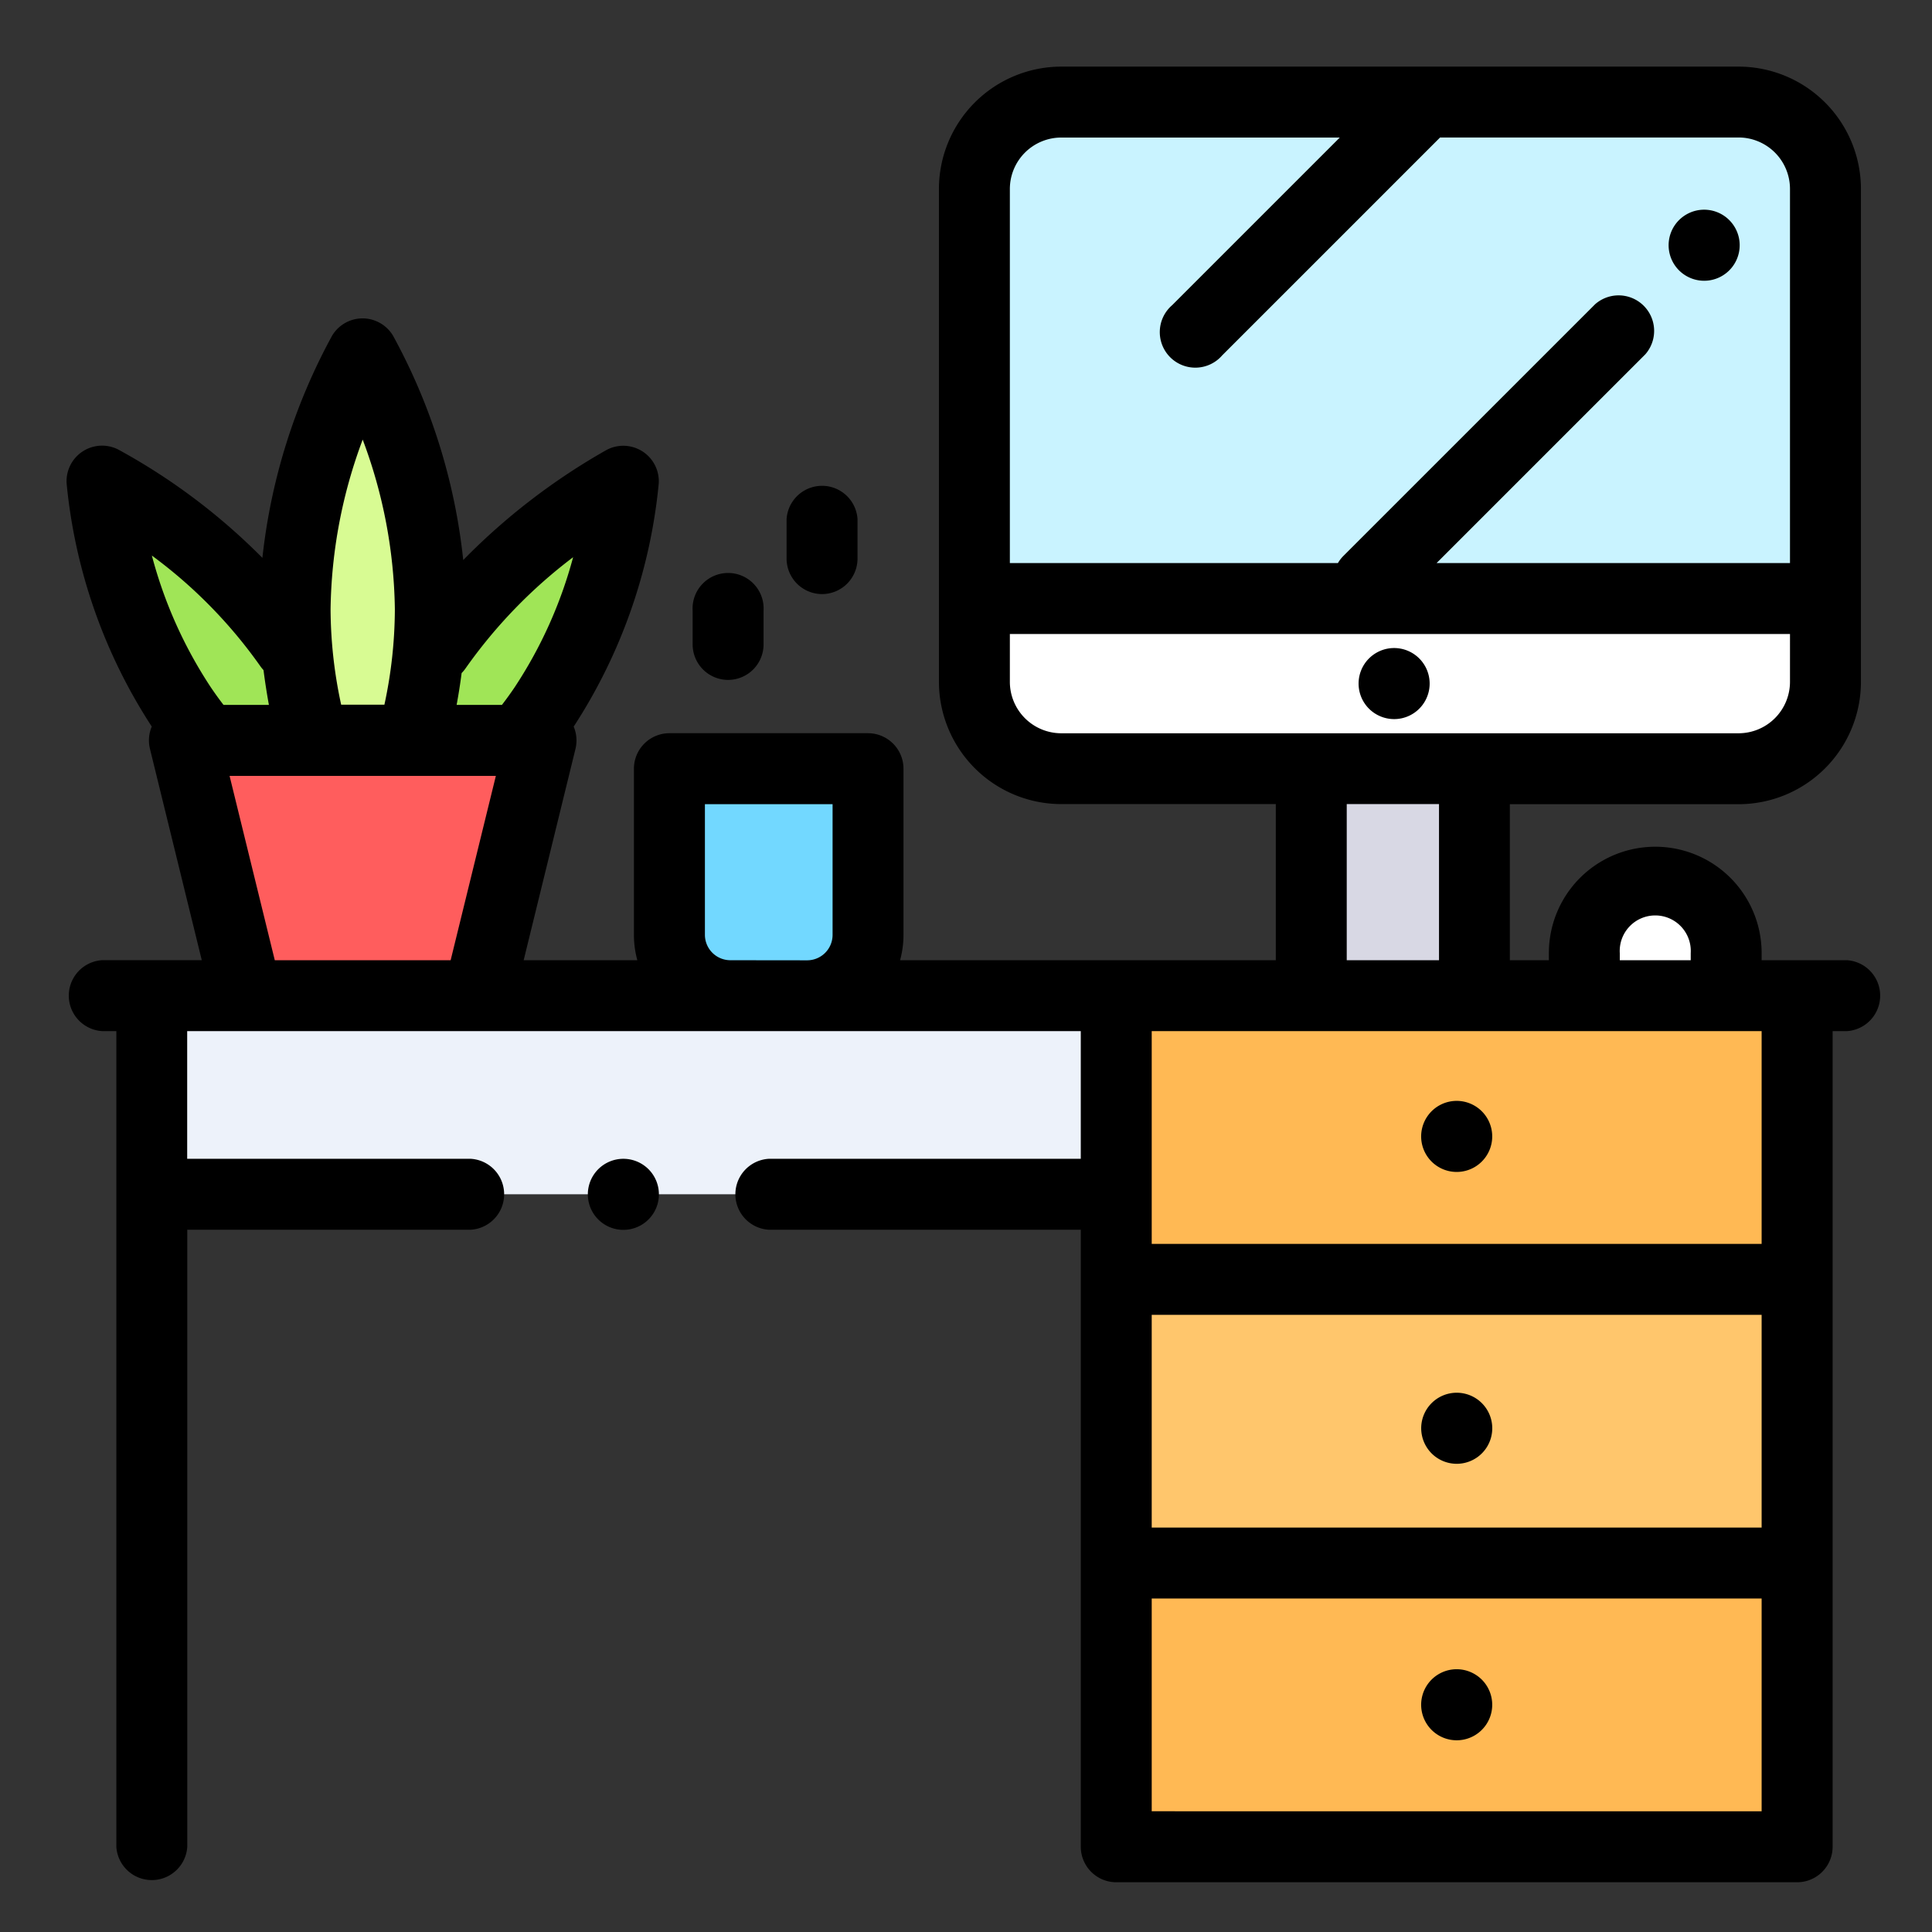
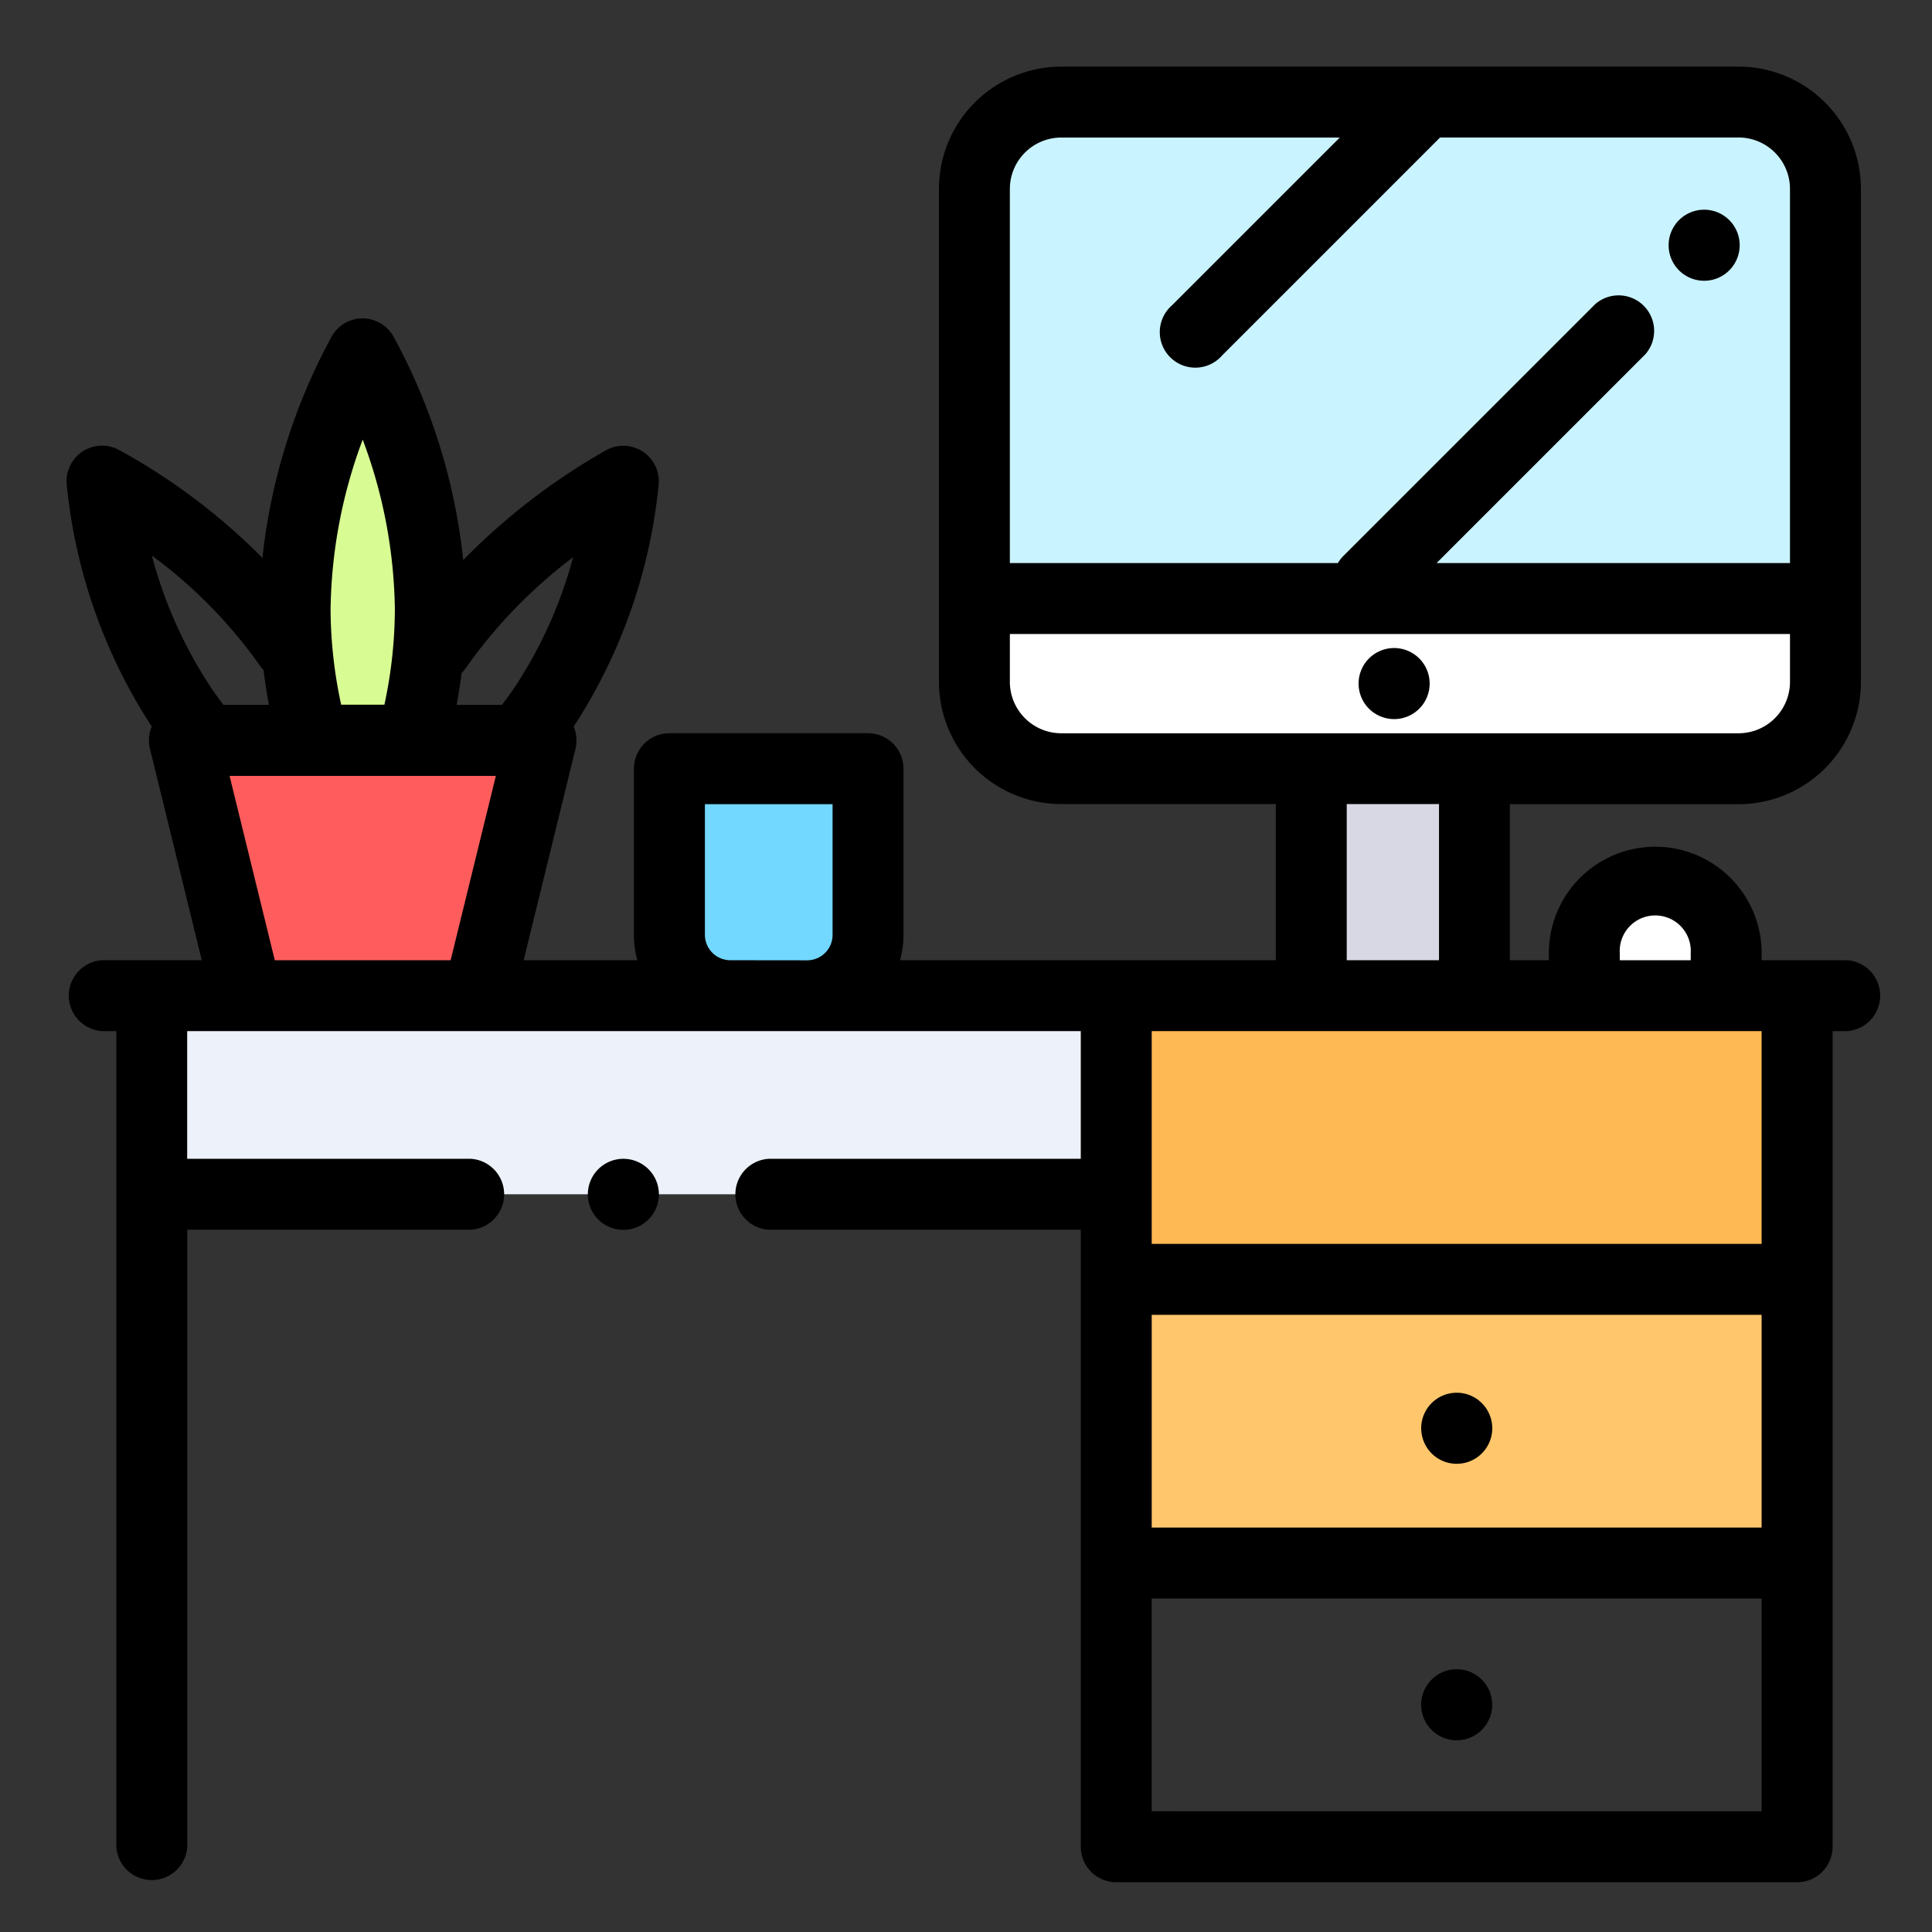
<svg xmlns="http://www.w3.org/2000/svg" width="87" height="87" viewBox="0 0 87 87">
  <rect x="0" y="0" width="87" height="87" fill="#333333" stroke="none" />
  <g id="office" transform="translate(-606 -4216)">
    <g id="desk" transform="translate(609 4219)">
      <path id="Path_4987" data-name="Path 4987" d="M69.712,98.405a22.877,22.877,0,0,0,.811-5.9A25.1,25.1,0,0,0,67.471,81a25.112,25.112,0,0,0-3.036,11.508,22.869,22.869,0,0,0,.818,5.9Z" transform="translate(-54.146 -68.066)" fill="#d8fb93" />
      <g id="Group_2295" data-name="Group 2295" transform="translate(1.597 18.667)">
-         <path id="Path_4988" data-name="Path 4988" d="M91.491,128.572h5.76c.387-.464.763-.958,1.118-1.481a22.784,22.784,0,0,0,3.582-10.192,26.5,26.5,0,0,0-8.416,7.518" transform="translate(-78.478 -116.899)" fill="#a0e557" />
-         <path id="Path_4989" data-name="Path 4989" d="M18.442,124.327A25.546,25.546,0,0,0,10,116.9a22.784,22.784,0,0,0,3.582,10.192c.355.523.731,1.017,1.118,1.481h5.76" transform="translate(-10 -116.899)" fill="#a0e557" />
+         <path id="Path_4988" data-name="Path 4988" d="M91.491,128.572h5.76c.387-.464.763-.958,1.118-1.481" transform="translate(-78.478 -116.899)" fill="#a0e557" />
      </g>
      <path id="Path_4990" data-name="Path 4990" d="M46.448,201.5H36.024L33.205,190H49.267Z" transform="translate(-27.903 -159.66)" fill="#ff5d5d" />
      <path id="Path_4991" data-name="Path 4991" d="M176.2,208.22h-3.46A2.741,2.741,0,0,1,170,205.478V198h8.942v7.478A2.741,2.741,0,0,1,176.2,208.22Z" transform="translate(-142.854 -166.383)" fill="#72d8ff" />
      <path id="Path_4992" data-name="Path 4992" d="M431.194,230h0A3.194,3.194,0,0,0,428,233.194v1.916h6.387v-1.916A3.194,3.194,0,0,0,431.194,230Z" transform="translate(-359.656 -193.273)" fill="#fff" />
      <rect id="Rectangle_651" data-name="Rectangle 651" width="7.345" height="10.22" transform="translate(56.048 31.617)" fill="#d8d8e4" />
      <path id="Path_4993" data-name="Path 4993" d="M290.411,40.02h-30.5A3.912,3.912,0,0,1,256,36.108v-22.2A3.912,3.912,0,0,1,259.912,10h30.5a3.912,3.912,0,0,1,3.912,3.912v22.2A3.912,3.912,0,0,1,290.411,40.02Z" transform="translate(-215.121 -8.403)" fill="#c9f3ff" />
      <path id="Path_4994" data-name="Path 4994" d="M256,150v3.753a3.912,3.912,0,0,0,3.912,3.912h30.5a3.912,3.912,0,0,0,3.912-3.912V150Z" transform="translate(-215.121 -126.048)" fill="#fff" />
      <rect id="Rectangle_652" data-name="Rectangle 652" width="43.433" height="8.942" transform="translate(3.832 41.837)" fill="#edf2fa" />
-       <rect id="Rectangle_653" data-name="Rectangle 653" width="30.659" height="12.775" transform="translate(47.266 67.386)" fill="#ffb954" />
      <rect id="Rectangle_654" data-name="Rectangle 654" width="30.659" height="12.775" transform="translate(47.266 54.931)" fill="#ffc66c" />
      <rect id="Rectangle_655" data-name="Rectangle 655" width="30.659" height="12.775" transform="translate(47.266 42.475)" fill="#ffb954" />
      <path id="Path_4995" data-name="Path 4995" d="M148.6,308a1.6,1.6,0,1,0,1.129.468A1.608,1.608,0,0,0,148.6,308Z" transform="translate(-123.527 -258.818)" />
      <path id="Path_4996" data-name="Path 4996" d="M80.16,40.24H76.328V39.92a4.79,4.79,0,1,0-9.581,0v.319H64.99V33.214h10.3A5.515,5.515,0,0,0,80.8,27.7V5.509A5.515,5.515,0,0,0,75.29,0h-30.5a5.515,5.515,0,0,0-5.509,5.509V27.7a5.515,5.515,0,0,0,5.509,5.509h9.661V40.24H37.531a4.324,4.324,0,0,0,.154-1.144V31.617a1.6,1.6,0,0,0-1.6-1.6H27.146a1.6,1.6,0,0,0-1.6,1.6V39.1A4.332,4.332,0,0,0,25.7,40.24H20.581l2.334-9.52a1.6,1.6,0,0,0-.082-1,24.3,24.3,0,0,0,3.831-10.951,1.6,1.6,0,0,0-2.343-1.511,29,29,0,0,0-6.461,4.962,26.905,26.905,0,0,0-3.16-10.1,1.6,1.6,0,0,0-1.374-.783h0a1.6,1.6,0,0,0-1.374.785,26.917,26.917,0,0,0-3.136,10,28.01,28.01,0,0,0-6.49-4.878A1.6,1.6,0,0,0,0,18.767,24.3,24.3,0,0,0,3.834,29.718a1.594,1.594,0,0,0-.082,1l2.334,9.52H1.6a1.6,1.6,0,0,0,0,3.194h.639V80.16a1.6,1.6,0,0,0,3.194,0V52.376H18.2a1.6,1.6,0,0,0,0-3.194H5.429V43.433h40.24v5.749H31.617a1.6,1.6,0,0,0,0,3.194H45.669V80.16a1.6,1.6,0,0,0,1.6,1.6H77.925a1.6,1.6,0,0,0,1.6-1.6V43.433h.639a1.6,1.6,0,0,0,0-3.194ZM22.808,22.092a19.966,19.966,0,0,1-2.641,5.869q-.267.394-.565.782H17.562q.134-.721.225-1.434a1.607,1.607,0,0,0,.187-.226A22.5,22.5,0,0,1,22.808,22.092Zm-9.477-5.3a22.474,22.474,0,0,1,1.45,7.642,20.57,20.57,0,0,1-.471,4.3H12.363a20.565,20.565,0,0,1-.477-4.3A22.531,22.531,0,0,1,13.331,16.8Zm-4.613,10.2a1.6,1.6,0,0,0,.148.183q.1.779.243,1.567H7.065c-.2-.258-.387-.52-.565-.782a20.011,20.011,0,0,1-2.662-5.943A21.71,21.71,0,0,1,8.718,26.992ZM9.374,40.24l-2.036-8.3H19.329l-2.036,8.3Zm20.514,0A1.146,1.146,0,0,1,28.743,39.1V33.214h5.749V39.1a1.146,1.146,0,0,1-1.144,1.144Zm40.053-.319a1.6,1.6,0,1,1,3.194,0v.319H69.941ZM44.791,3.194H57.332l-7.55,7.55A1.6,1.6,0,1,0,52.039,13l9.809-9.809H75.29a2.318,2.318,0,0,1,2.315,2.315V22.355H61.691l9.4-9.4A1.6,1.6,0,0,0,68.83,10.7L57.494,22.035a1.591,1.591,0,0,0-.246.32H42.475V5.509A2.318,2.318,0,0,1,44.791,3.194ZM42.475,27.7V25.549h35.13V27.7A2.318,2.318,0,0,1,75.29,30.02h-30.5A2.318,2.318,0,0,1,42.475,27.7Zm15.17,5.509H61.8V40.24H57.645ZM76.328,65.789H48.863V56.208H76.328ZM48.863,78.563V68.983H76.328v9.581ZM76.328,53.014H48.863V43.433H76.328Z" />
-       <path id="Path_4997" data-name="Path 4997" d="M383.6,291.67a1.6,1.6,0,1,0,1.129.468A1.6,1.6,0,0,0,383.6,291.67Z" transform="translate(-321.002 -245.096)" />
      <path id="Path_4998" data-name="Path 4998" d="M382.468,376.726A1.6,1.6,0,1,0,382,375.6,1.609,1.609,0,0,0,382.468,376.726Z" transform="translate(-321.002 -314.279)" />
      <path id="Path_4999" data-name="Path 4999" d="M383.6,451.94a1.6,1.6,0,1,0,1.129.468A1.608,1.608,0,0,0,383.6,451.94Z" transform="translate(-321.002 -379.773)" />
      <path id="Path_5000" data-name="Path 5000" d="M453.377,43.6a1.6,1.6,0,1,0-1.129-.468A1.606,1.606,0,0,0,453.377,43.6Z" transform="translate(-379.639 -33.957)" />
      <path id="Path_5001" data-name="Path 5001" d="M365.947,167.194a1.6,1.6,0,1,0-1.129-.468A1.609,1.609,0,0,0,365.947,167.194Z" transform="translate(-306.17 -137.812)" />
-       <path id="Path_5002" data-name="Path 5002" d="M178.1,148.16a1.6,1.6,0,0,0,1.6-1.6v-1.517a1.6,1.6,0,1,0-3.194,0v1.517A1.6,1.6,0,0,0,178.1,148.16Z" transform="translate(-148.316 -120.543)" />
-       <path id="Path_5003" data-name="Path 5003" d="M204.6,122.615a1.6,1.6,0,0,0,1.6-1.6v-1.773a1.6,1.6,0,0,0-3.194,0v1.773A1.6,1.6,0,0,0,204.6,122.615Z" transform="translate(-170.585 -98.863)" />
    </g>
  </g>
</svg>